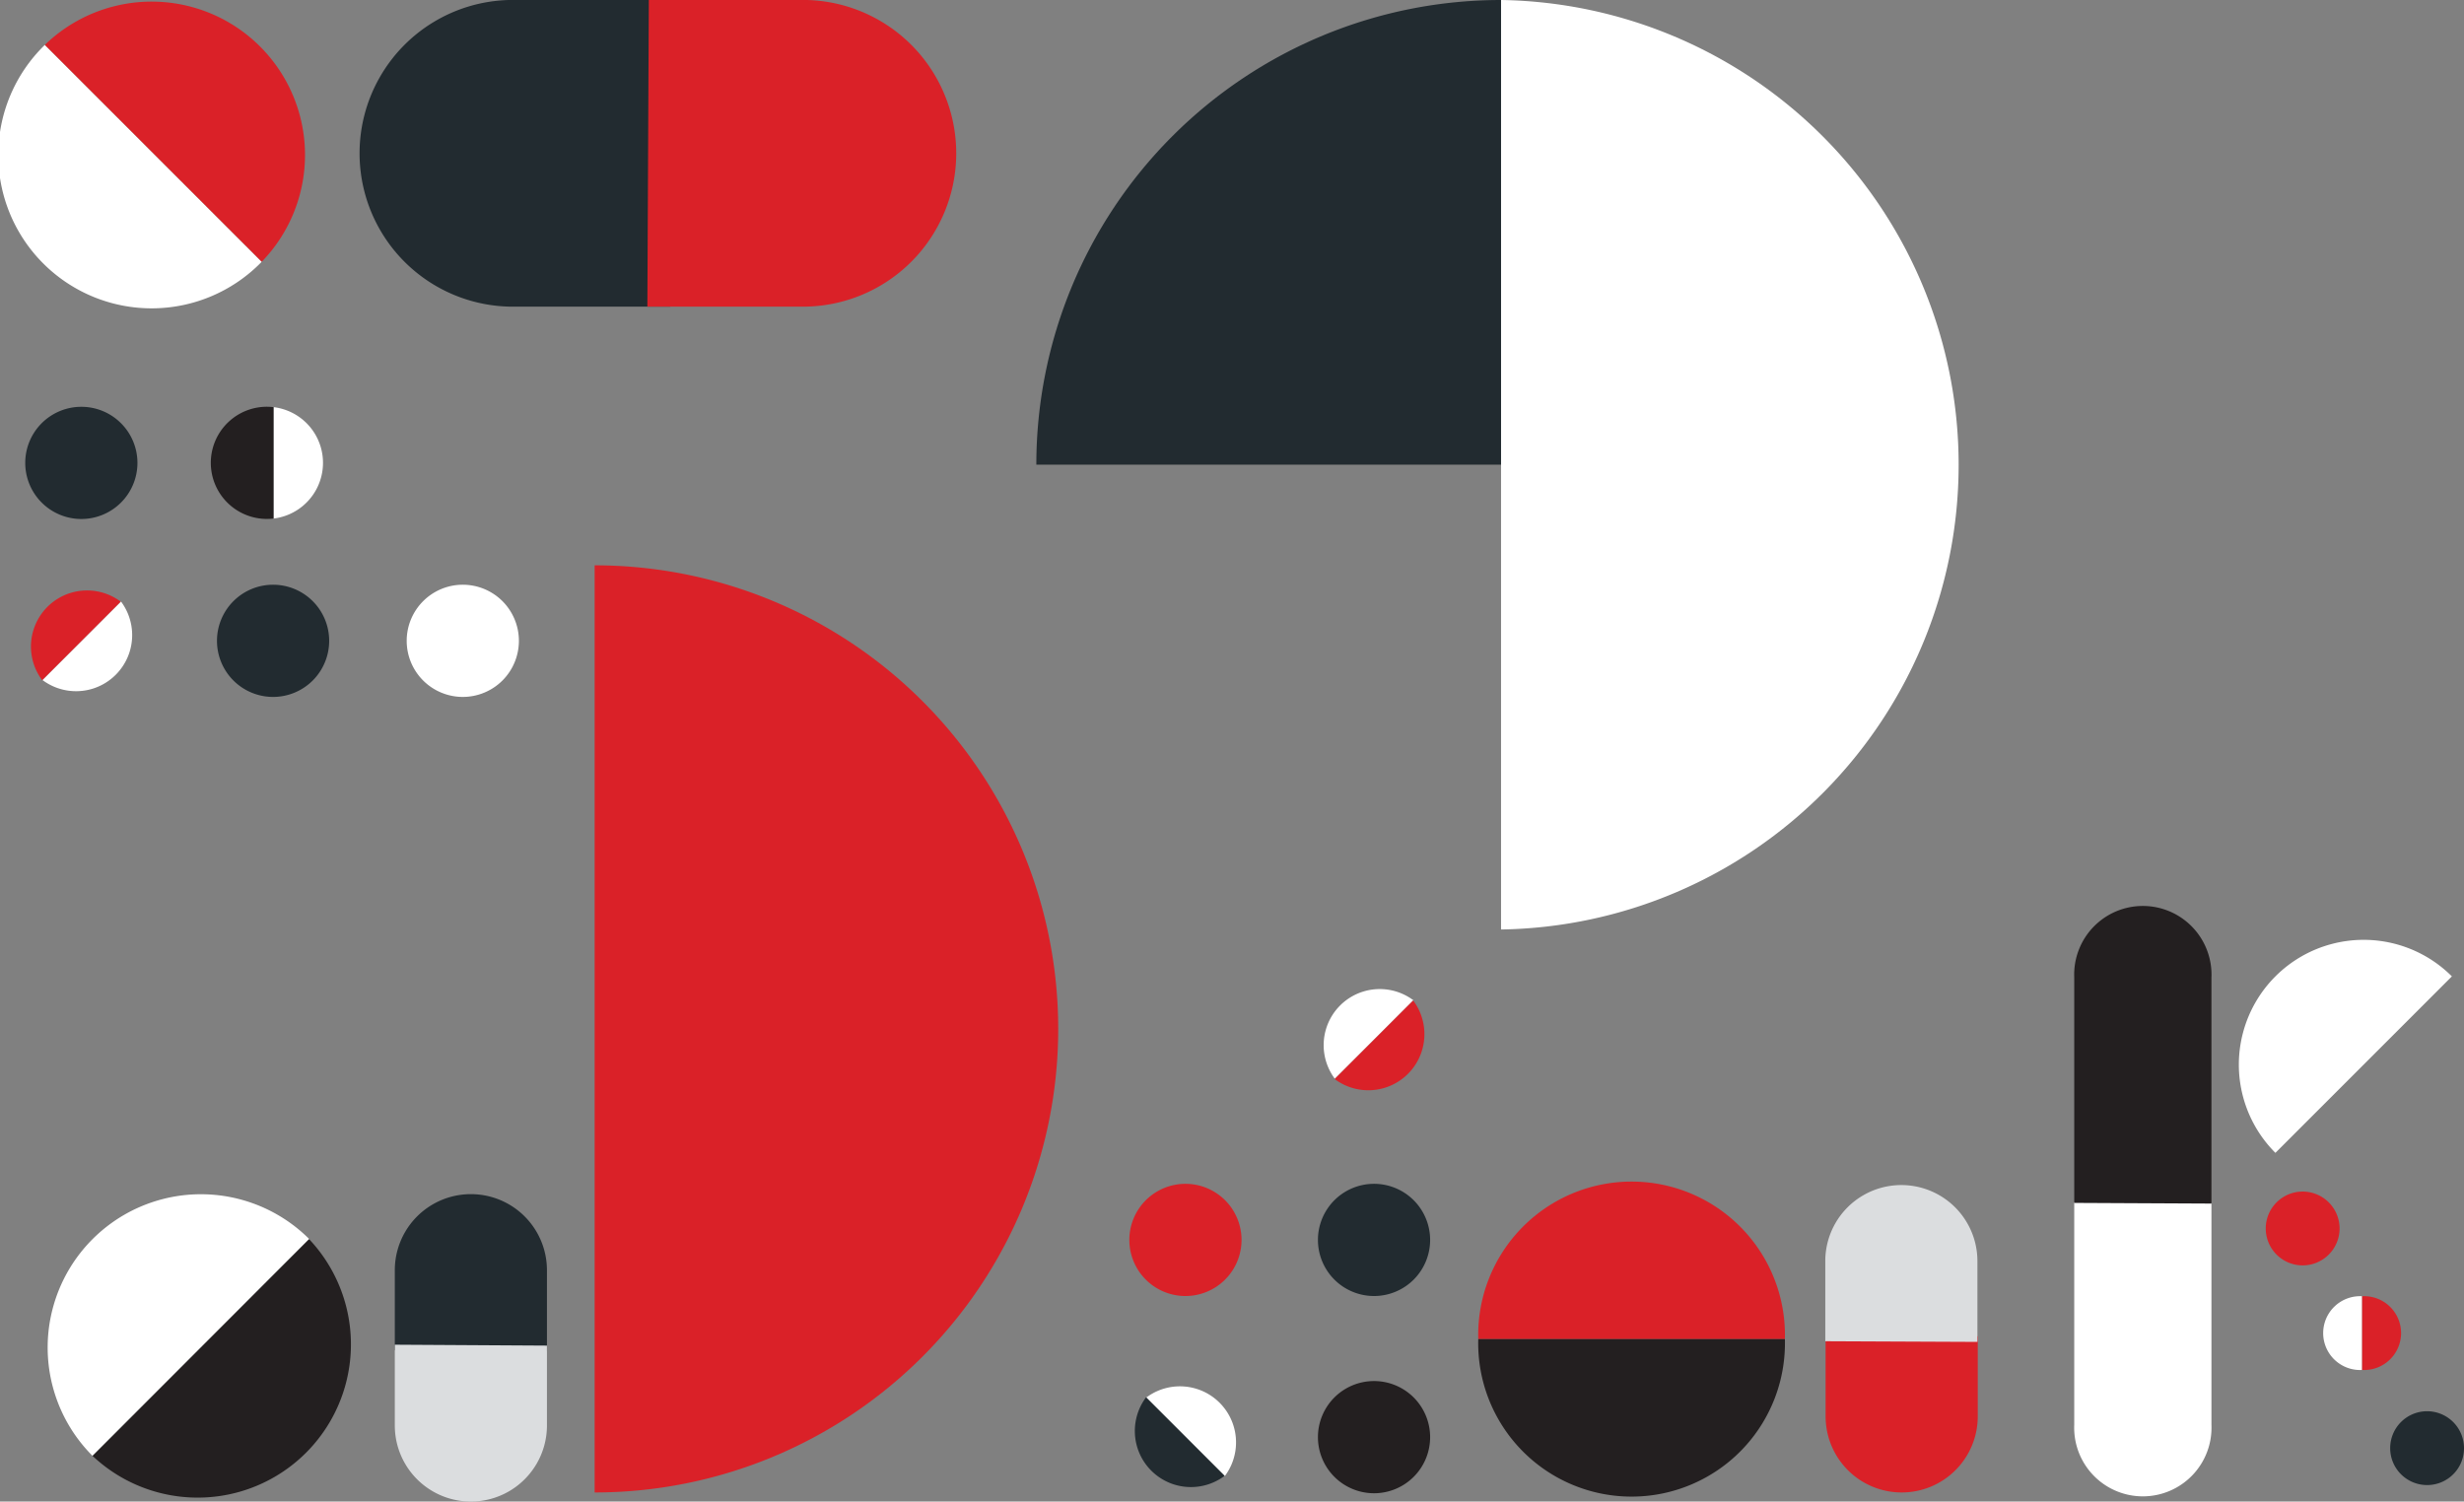
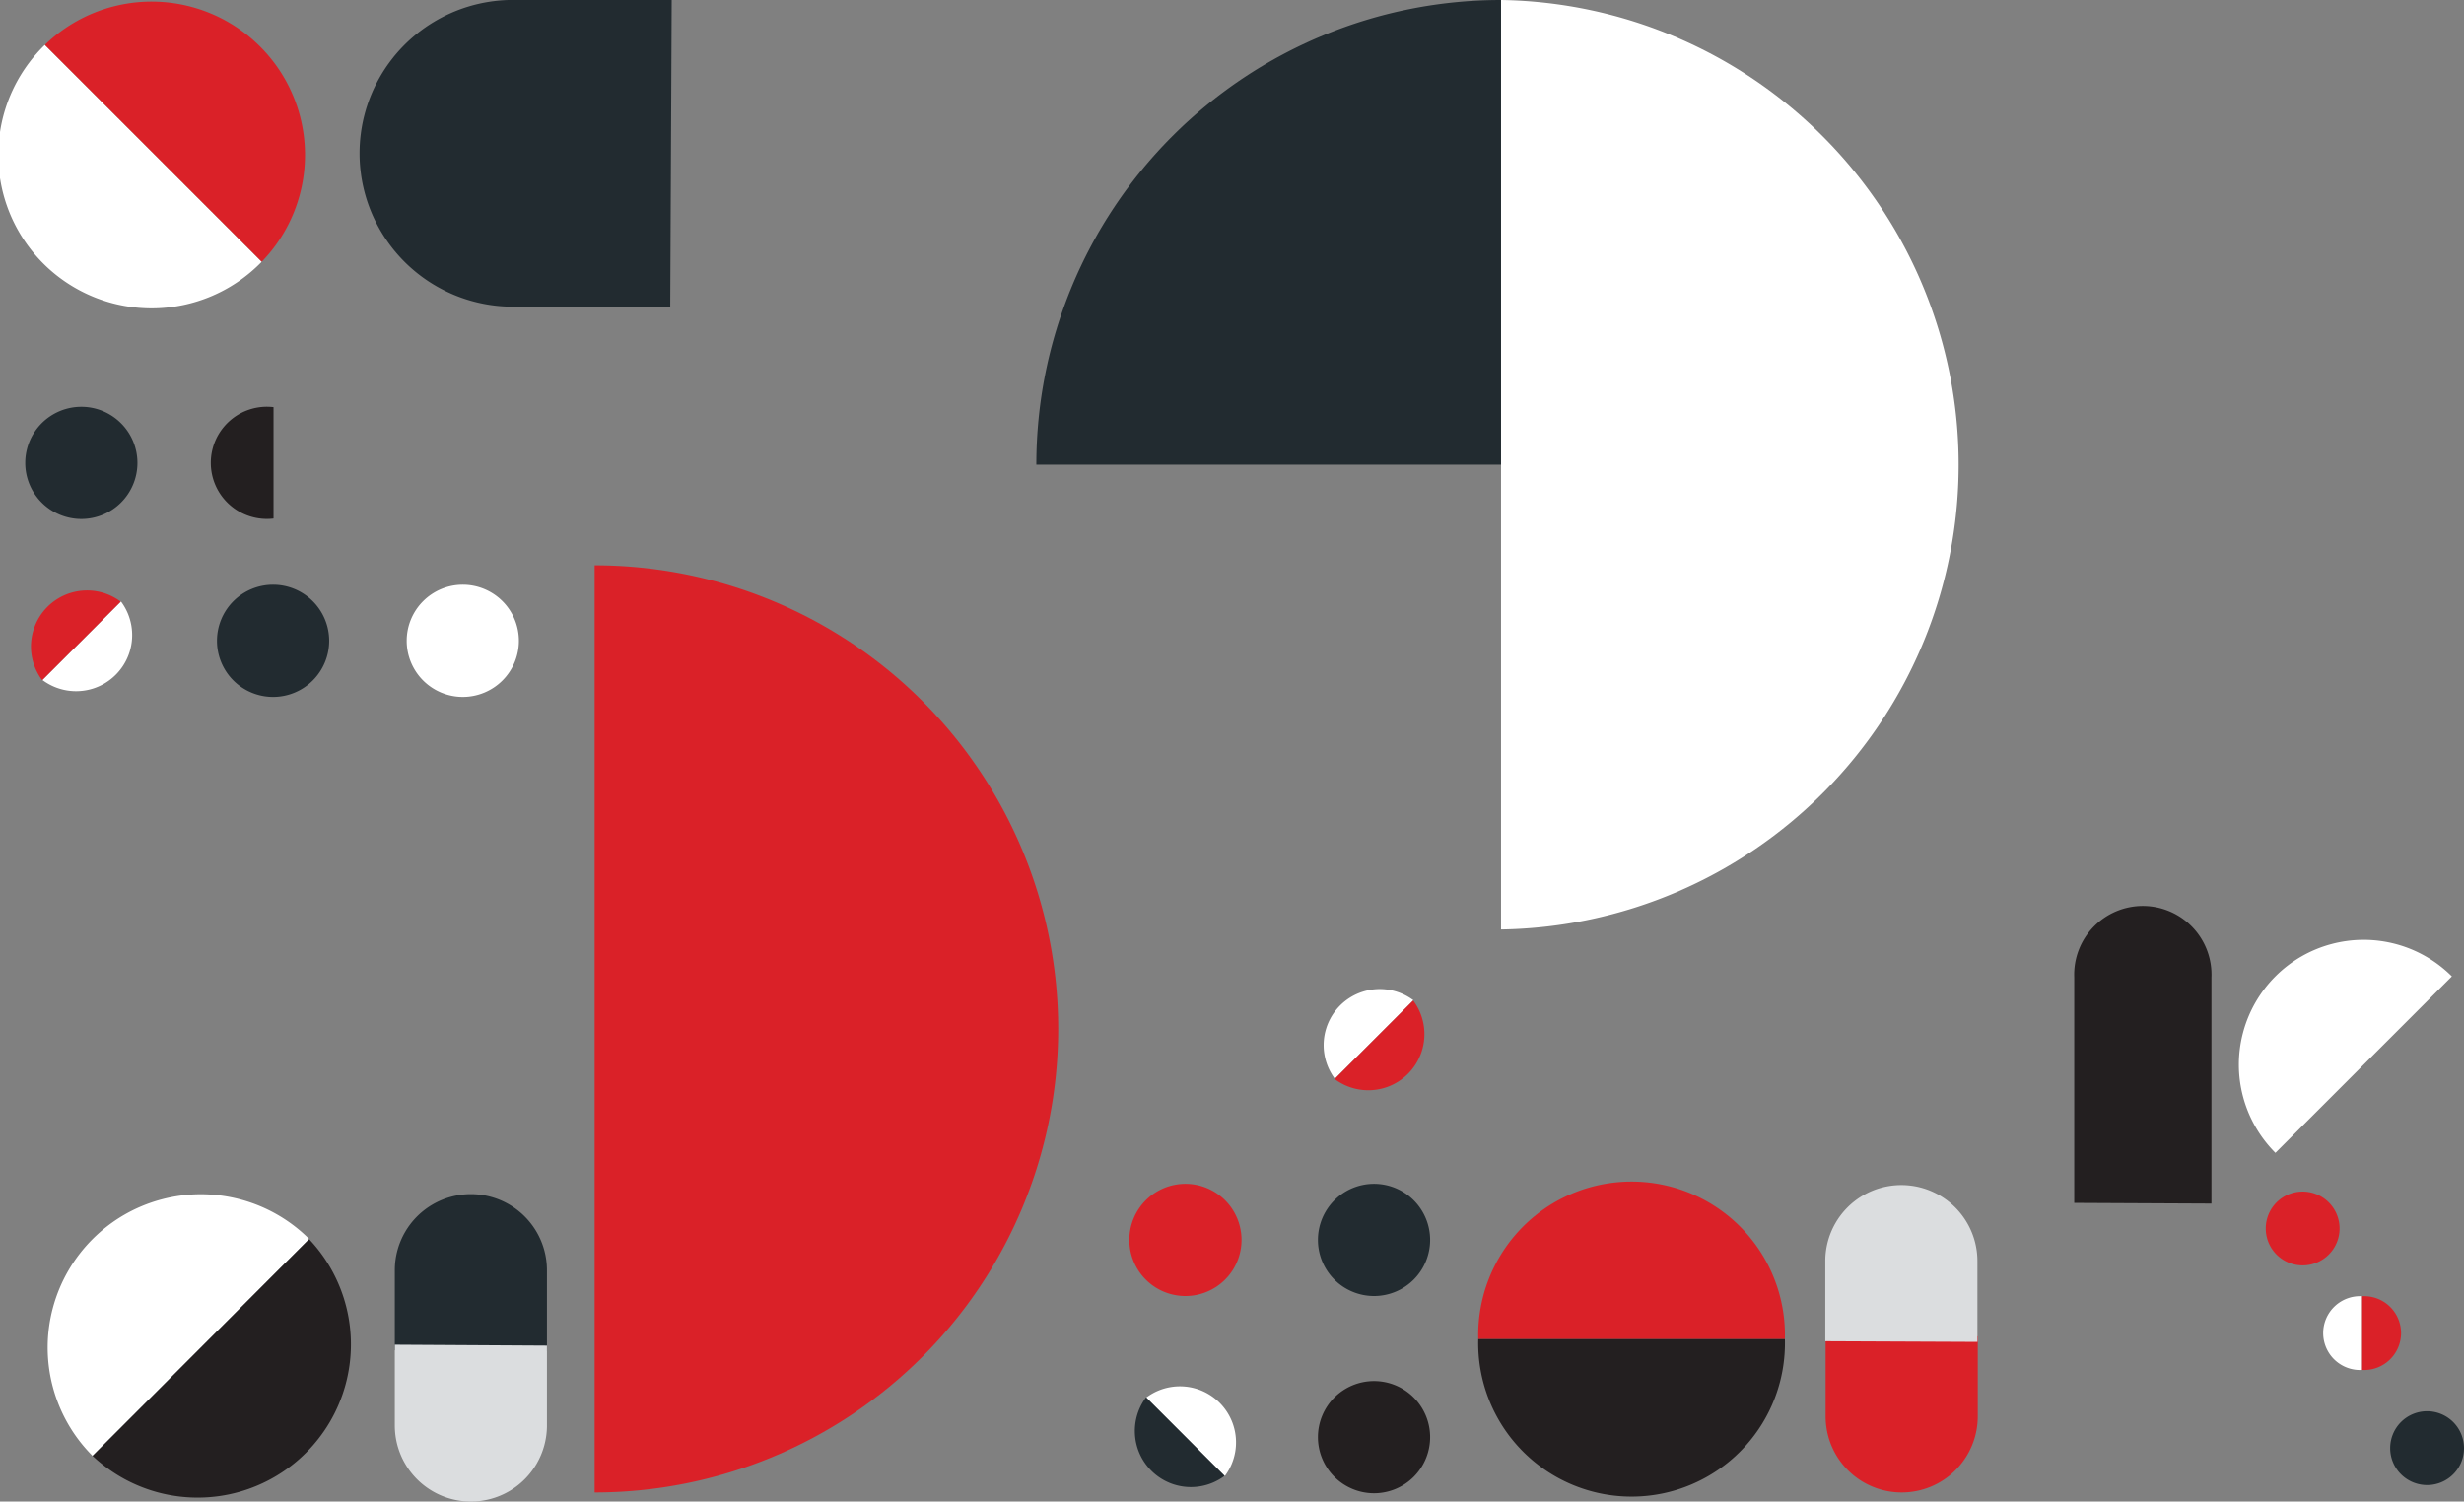
<svg xmlns="http://www.w3.org/2000/svg" id="Layer_1" data-name="Layer 1" viewBox="0 0 219.62 133.84">
  <rect x="0" y="0" width="219.62" height="133.84" fill="#808080" stroke="none" />
  <defs>
    <style>.cls-1{fill:none;}.cls-2{clip-path:url(#clip-path);}.cls-3{fill:#fff;}.cls-4{fill:#da2128;}.cls-5{fill:#231f20;}.cls-6{fill:#222b30;}.cls-7{fill:#dbdddf;}</style>
    <clipPath id="clip-path" transform="translate(-573.75 -317.06)">
      <rect class="cls-1" x="573.75" y="317.06" width="219.62" height="133.84" />
    </clipPath>
  </defs>
  <g class="cls-2">
    <path class="cls-3" d="M597.08,340.39a13.67,13.67,0,1,1-19.33-19.33" transform="translate(-573.75 -317.06)" />
    <path class="cls-4" d="M577.75,321.06a13.67,13.67,0,0,1,19.33,19.33" transform="translate(-573.75 -317.06)" />
    <path class="cls-3" d="M582,446.83a13.66,13.66,0,1,1,19.32-19.32" transform="translate(-573.75 -317.06)" />
    <path class="cls-5" d="M601.3,427.51A13.66,13.66,0,0,1,582,446.83" transform="translate(-573.75 -317.06)" />
    <path class="cls-6" d="M633.62,317.06H619.1a13.67,13.67,0,0,0,0,27.33h14.39Z" transform="translate(-573.75 -317.06)" />
-     <path class="cls-4" d="M631.45,344.39h13.49a13.67,13.67,0,1,0,0-27.33H631.58Z" transform="translate(-573.75 -317.06)" />
    <path class="cls-6" d="M586,358.32a5,5,0,1,1-5-5,5,5,0,0,1,5,5" transform="translate(-573.75 -317.06)" />
-     <path class="cls-3" d="M598.13,353.35a5,5,0,0,1,0,9.93" transform="translate(-573.75 -317.06)" />
    <path class="cls-3" d="M584.53,370.67a5,5,0,0,1-7,7" transform="translate(-573.75 -317.06)" />
    <path class="cls-6" d="M603.09,374.18a5,5,0,1,1-5-5,5,5,0,0,1,5,5" transform="translate(-573.75 -317.06)" />
    <path class="cls-3" d="M620,374.18a5,5,0,1,1-5-5,5,5,0,0,1,5,5" transform="translate(-573.75 -317.06)" />
    <path class="cls-4" d="M626.75,367.45a41.32,41.32,0,1,1,0,82.64" transform="translate(-573.75 -317.06)" />
    <path class="cls-6" d="M622.5,437.49v-7.21a6.78,6.78,0,0,0-13.56,0v7.14Z" transform="translate(-573.75 -317.06)" />
    <path class="cls-7" d="M608.94,436.92v7.2a6.78,6.78,0,1,0,13.56,0V437Z" transform="translate(-573.75 -317.06)" />
    <path class="cls-3" d="M699.73,406.22a5,5,0,0,0-7,7" transform="translate(-573.75 -317.06)" />
    <path class="cls-3" d="M707.54,317.06a41.43,41.43,0,0,1,0,82.85V358.48" transform="translate(-573.75 -317.06)" />
    <path class="cls-6" d="M707.54,358.48H666.12a41.42,41.42,0,0,1,41.42-41.42" transform="translate(-573.75 -317.06)" />
    <path class="cls-4" d="M679.41,422.58a5,5,0,1,0,5,5,5,5,0,0,0-5-5" transform="translate(-573.75 -317.06)" />
    <path class="cls-3" d="M682.92,448.63a5,5,0,0,0-7-7" transform="translate(-573.75 -317.06)" />
    <path class="cls-6" d="M696.22,422.58a5,5,0,1,0,5,5,5,5,0,0,0-5-5" transform="translate(-573.75 -317.06)" />
    <path class="cls-5" d="M696.22,440.16a5,5,0,1,0,5,5,5,5,0,0,0-5-5" transform="translate(-573.75 -317.06)" />
    <path class="cls-4" d="M705.51,436.42a13.67,13.67,0,1,1,27.33,0" transform="translate(-573.75 -317.06)" />
    <path class="cls-5" d="M732.84,436.42a13.67,13.67,0,1,1-27.33,0" transform="translate(-573.75 -317.06)" />
    <path class="cls-4" d="M736.47,436.1v7.21a6.78,6.78,0,0,0,13.56,0v-7.14Z" transform="translate(-573.75 -317.06)" />
    <path class="cls-7" d="M750,436.67v-7.2a6.78,6.78,0,0,0-13.56,0v7.14Z" transform="translate(-573.75 -317.06)" />
-     <path class="cls-3" d="M758.63,424.22v19.85a6.12,6.12,0,1,0,12.23,0V424.28Z" transform="translate(-573.75 -317.06)" />
    <path class="cls-5" d="M770.86,424.34V404.18a6.12,6.12,0,1,0-12.23,0v20.1Z" transform="translate(-573.75 -317.06)" />
    <path class="cls-4" d="M779,429.85a3.29,3.29,0,1,1,3.28-3.29,3.29,3.29,0,0,1-3.28,3.29" transform="translate(-573.75 -317.06)" />
    <path class="cls-6" d="M790.08,449.43a3.29,3.29,0,1,1,3.29-3.29,3.28,3.28,0,0,1-3.29,3.29" transform="translate(-573.75 -317.06)" />
    <path class="cls-3" d="M776.56,419.82a11.12,11.12,0,0,1,15.73-15.73" transform="translate(-573.75 -317.06)" />
    <path class="cls-5" d="M598.13,363.28a5,5,0,1,1,0-9.93" transform="translate(-573.75 -317.06)" />
    <path class="cls-4" d="M577.51,377.69a5,5,0,0,1,7-7" transform="translate(-573.75 -317.06)" />
    <path class="cls-6" d="M675.9,441.61a5,5,0,0,0,7,7" transform="translate(-573.75 -317.06)" />
    <path class="cls-4" d="M692.71,413.24a5,5,0,0,0,7-7" transform="translate(-573.75 -317.06)" />
    <path class="cls-3" d="M784.29,439.17a3.29,3.29,0,1,1,0-6.57" transform="translate(-573.75 -317.06)" />
    <path class="cls-4" d="M784.29,432.6a3.29,3.29,0,1,1,0,6.57" transform="translate(-573.75 -317.06)" />
  </g>
</svg>